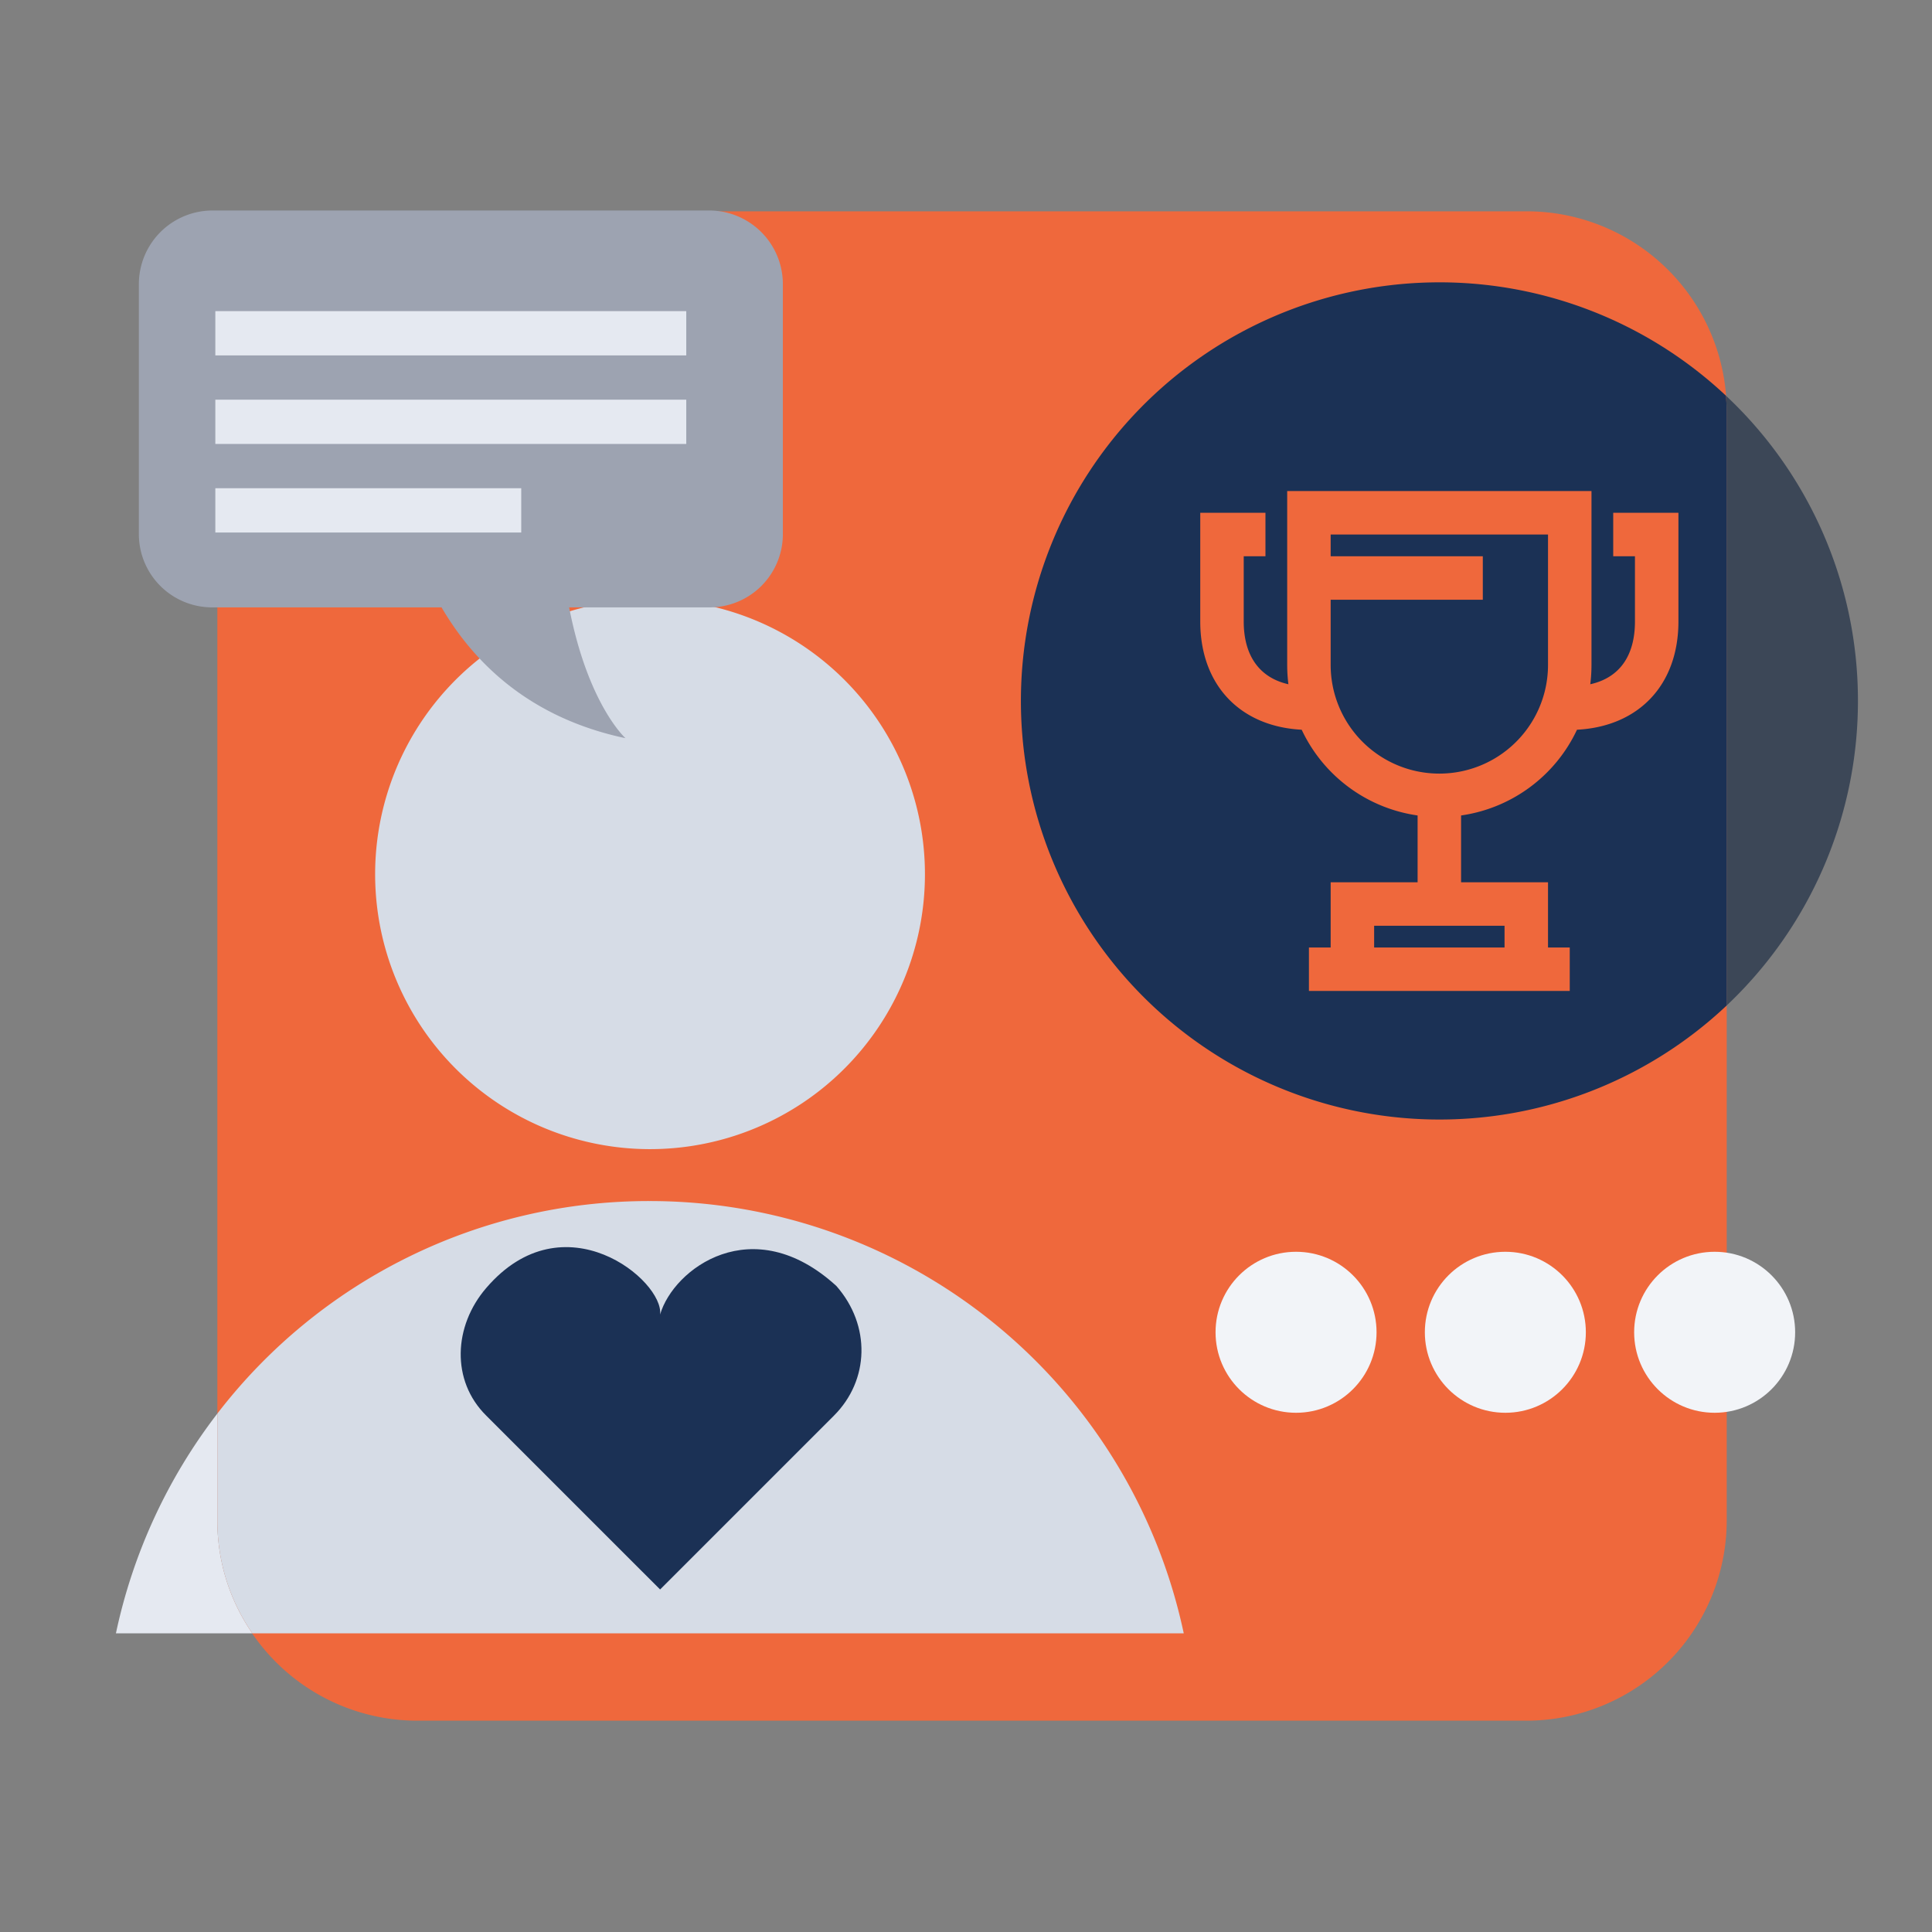
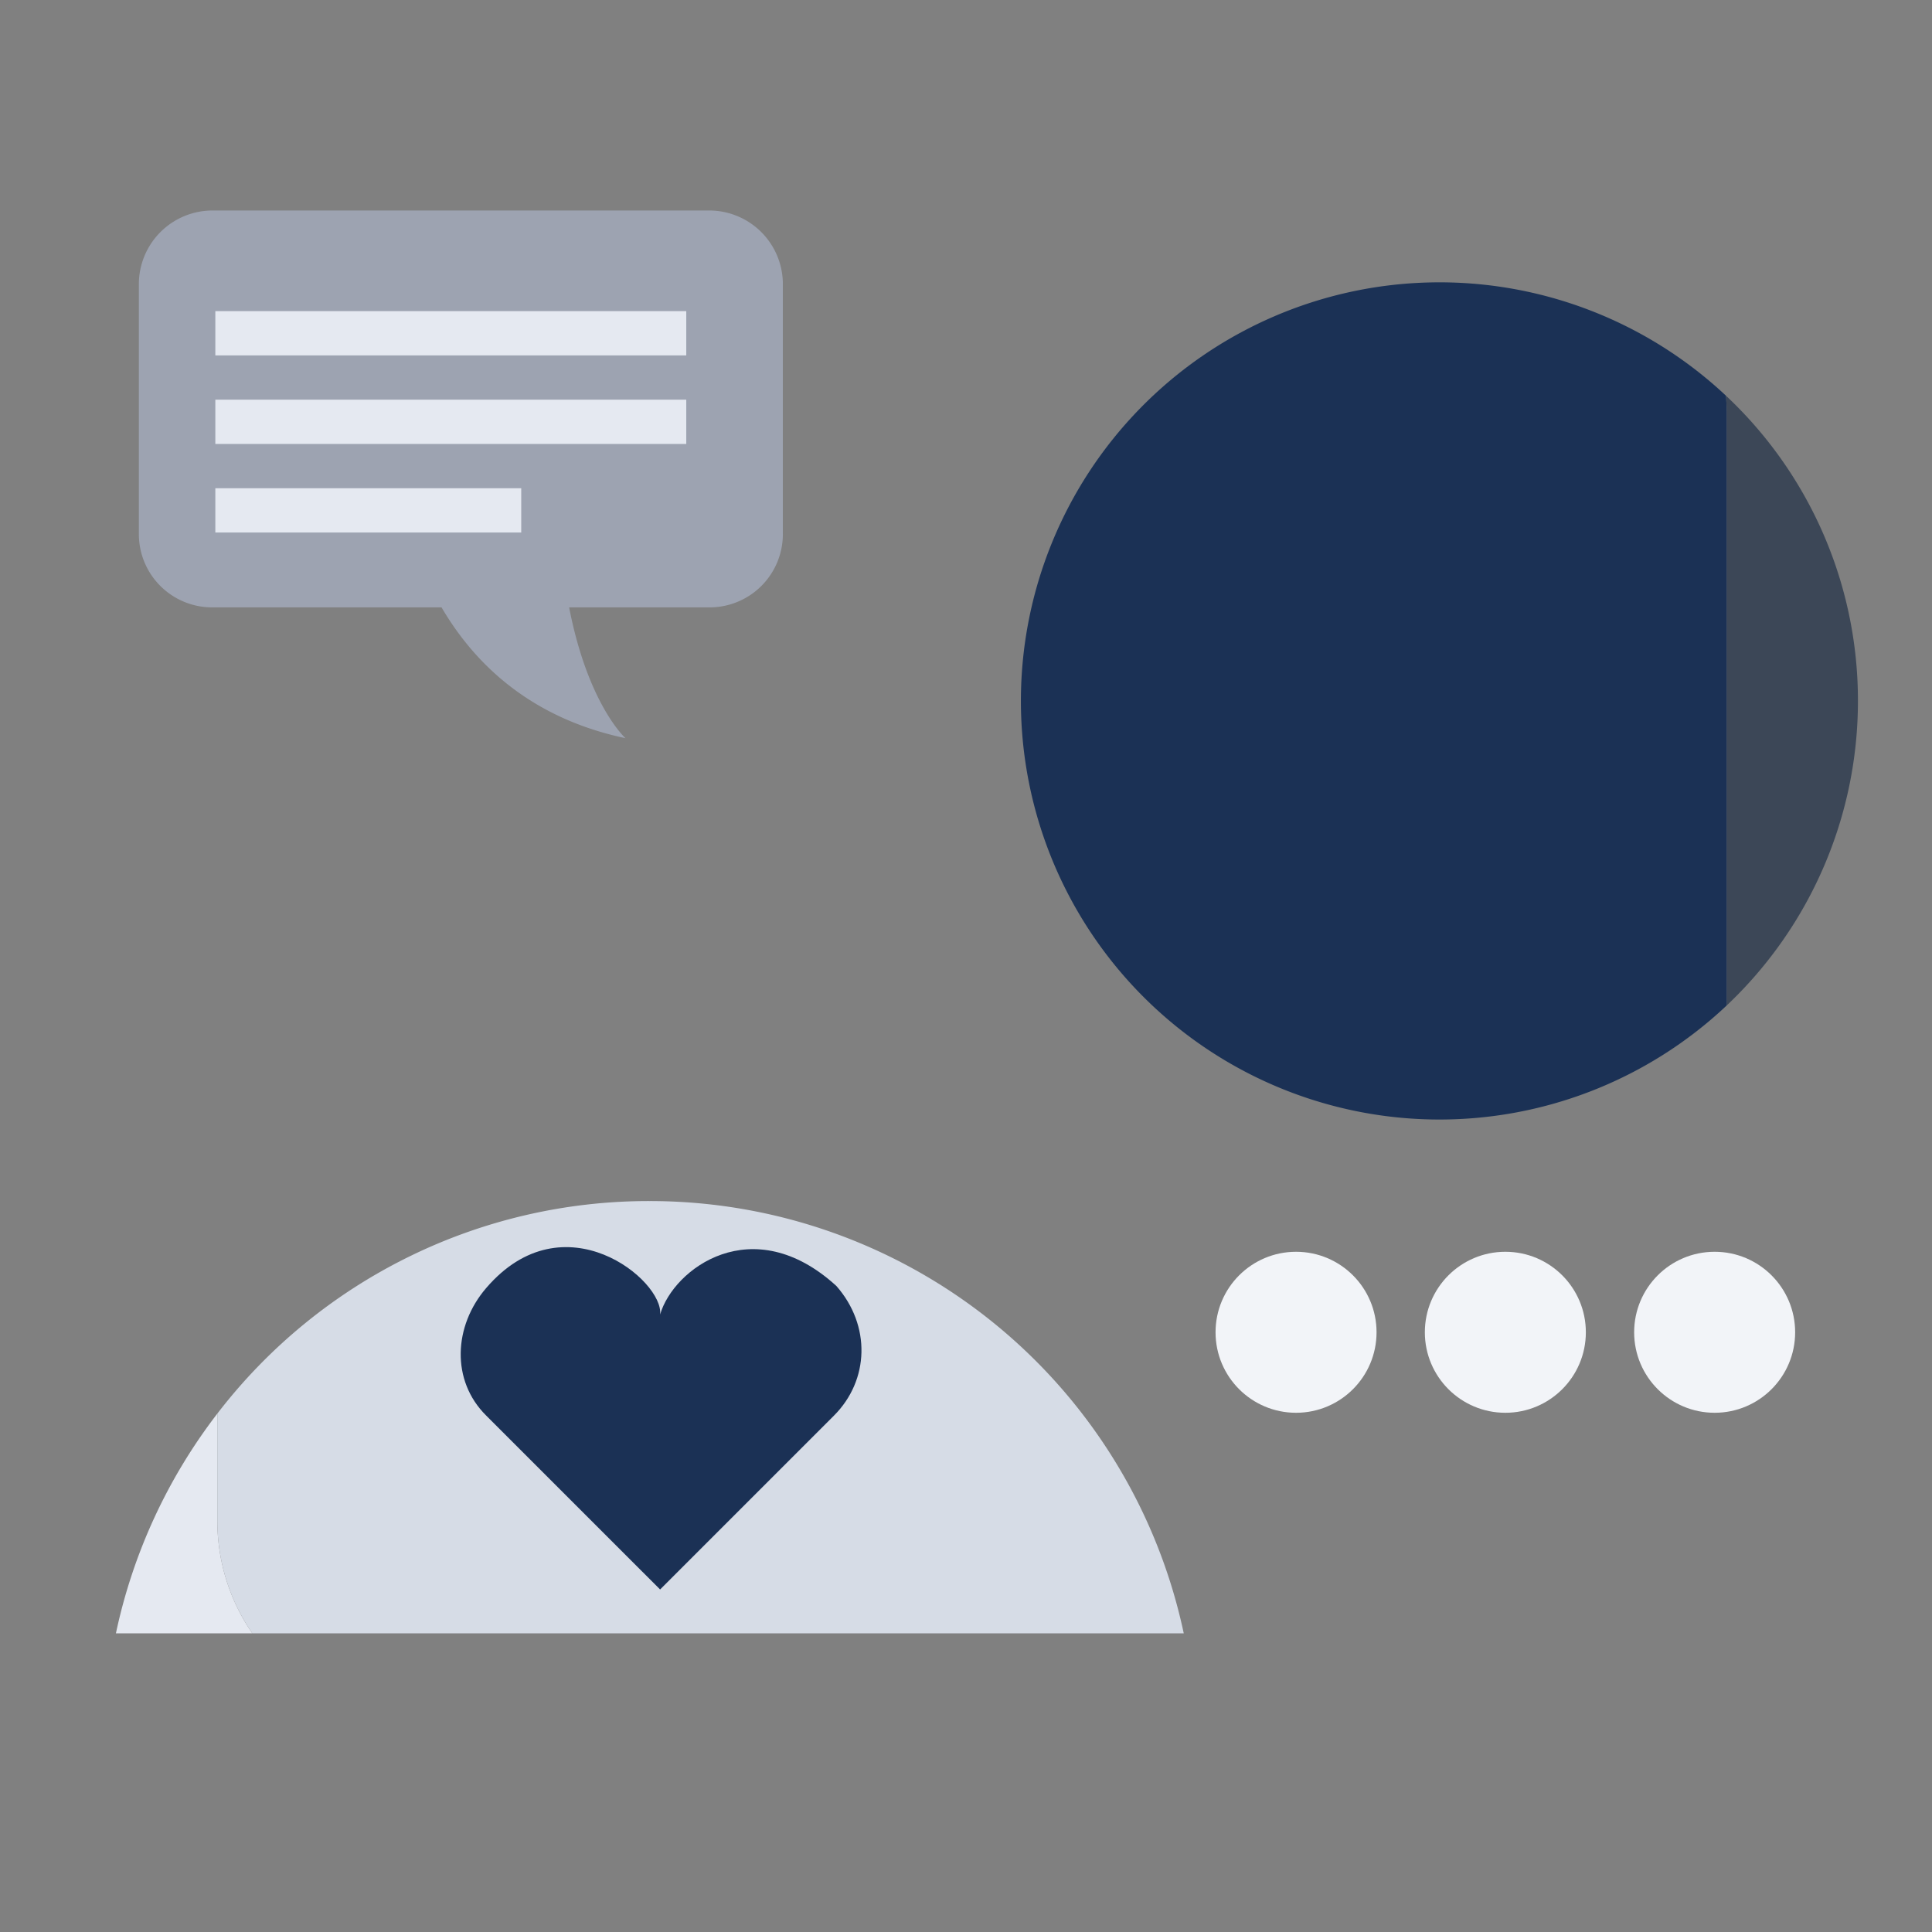
<svg xmlns="http://www.w3.org/2000/svg" id="Layer_1" data-name="Layer 1" viewBox="0 0 480 480">
  <rect x="0" y="0" width="480" height="480" fill="#808080" stroke="none" />
-   <path d="M379.2,427.5H103.7A49.7,49.7,0,0,1,54,377.8V102.2a49.7,49.7,0,0,1,49.7-49.7H379.2A49.7,49.7,0,0,1,429,102.2h0V377.8a49.8,49.8,0,0,1-49.7,49.7h0" fill="#ef683c" />
-   <path d="M161.4,285.5a68.3,68.3,0,1,0-68.2-68.3,68.3,68.3,0,0,0,68.2,68.3h0" fill="#d6dce6" />
  <path d="M461.6,174.1a103.8,103.8,0,0,0-32.8-75.8c.1,1.3.2,2.6.2,3.9V249.8A104,104,0,0,0,461.6,174.1Z" fill="#3c4757" />
  <path d="M428.8,98.3a104,104,0,1,0,.2,151.5V102.2C429,100.9,428.9,99.6,428.8,98.3Z" fill="#1b3155" />
-   <path d="M323.4,181.3a37.7,37.7,0,0,0,28.8,21.3v16.6H330.6v16.2h-5.4v10.8H390V235.4h-5.4V219.2H363V202.6a37.7,37.7,0,0,0,28.8-21.3c15.3-.8,25.2-11.1,25.2-26.9v-27H400.8v10.8h5.4v16.2c0,8.6-3.9,14-11.1,15.6a38.7,38.7,0,0,0,.3-4.8V122H319.8v43.2a38.7,38.7,0,0,0,.3,4.8c-7.1-1.6-11.1-7-11.1-15.6V138.2h5.4V127.4H298.2v27C298.2,170.2,308.1,180.5,323.4,181.3Zm50.4,54.1H341.4V230h32.4Zm10.8-102.6v32.4a27,27,0,0,1-54,0V149h37.8V138.2H330.6v-5.4Z" fill="#ef683c" />
  <path d="M54,351.2a135.7,135.7,0,0,0-25.2,54.6H62.7a49.1,49.1,0,0,1-8.7-28Z" fill="#e5e9f1" />
  <path d="M161.4,298.4A135.1,135.1,0,0,0,54,351.2v26.6a49.1,49.1,0,0,0,8.7,28H294.1A135.6,135.6,0,0,0,161.4,298.4ZM196,351.9l-32,32-32-32c-6.5-6.5-6-16.6,0-23.5,14.2-16.6,32.7-1.3,32,4.9,2.4-8.5,17-19.4,32.4-5.3C202.8,335.3,202.5,345.4,196,351.9Z" fill="#d6dce6" />
  <path d="M176.3,52.3H52.7A18.3,18.3,0,0,0,34.5,70.5h0v62.2a18.2,18.2,0,0,0,18.2,18.2h57c7.9,13.5,21.6,27.4,45.7,32.5,0,0-9.3-8.3-14-32.5h34.9a18.2,18.2,0,0,0,18.2-18.2V70.5a18.3,18.3,0,0,0-18.2-18.2Z" fill="#9da3b1" />
  <rect x="53.5" y="77.3" width="117" height="11" fill="#e5e9f1" />
  <rect x="53.5" y="99.3" width="117" height="11" fill="#e5e9f1" />
  <rect x="53.5" y="121.3" width="76" height="11" fill="#e5e9f1" />
  <circle cx="374" cy="331" r="20" fill="#f2f4f8" />
  <circle cx="426" cy="331" r="20" fill="#f2f4f8" />
  <circle cx="322" cy="331" r="20" fill="#f2f4f8" />
  <path d="M164,326.6c1-8.4-23.9-29.1-43.2-6.6-8.1,9.4-8.8,23,0,31.7L164,394.9l43.2-43.2c8.8-8.8,9.2-22.4.6-32.2-20.8-19-40.5-4.3-43.8,7.1" fill="#1b3155" />
</svg>